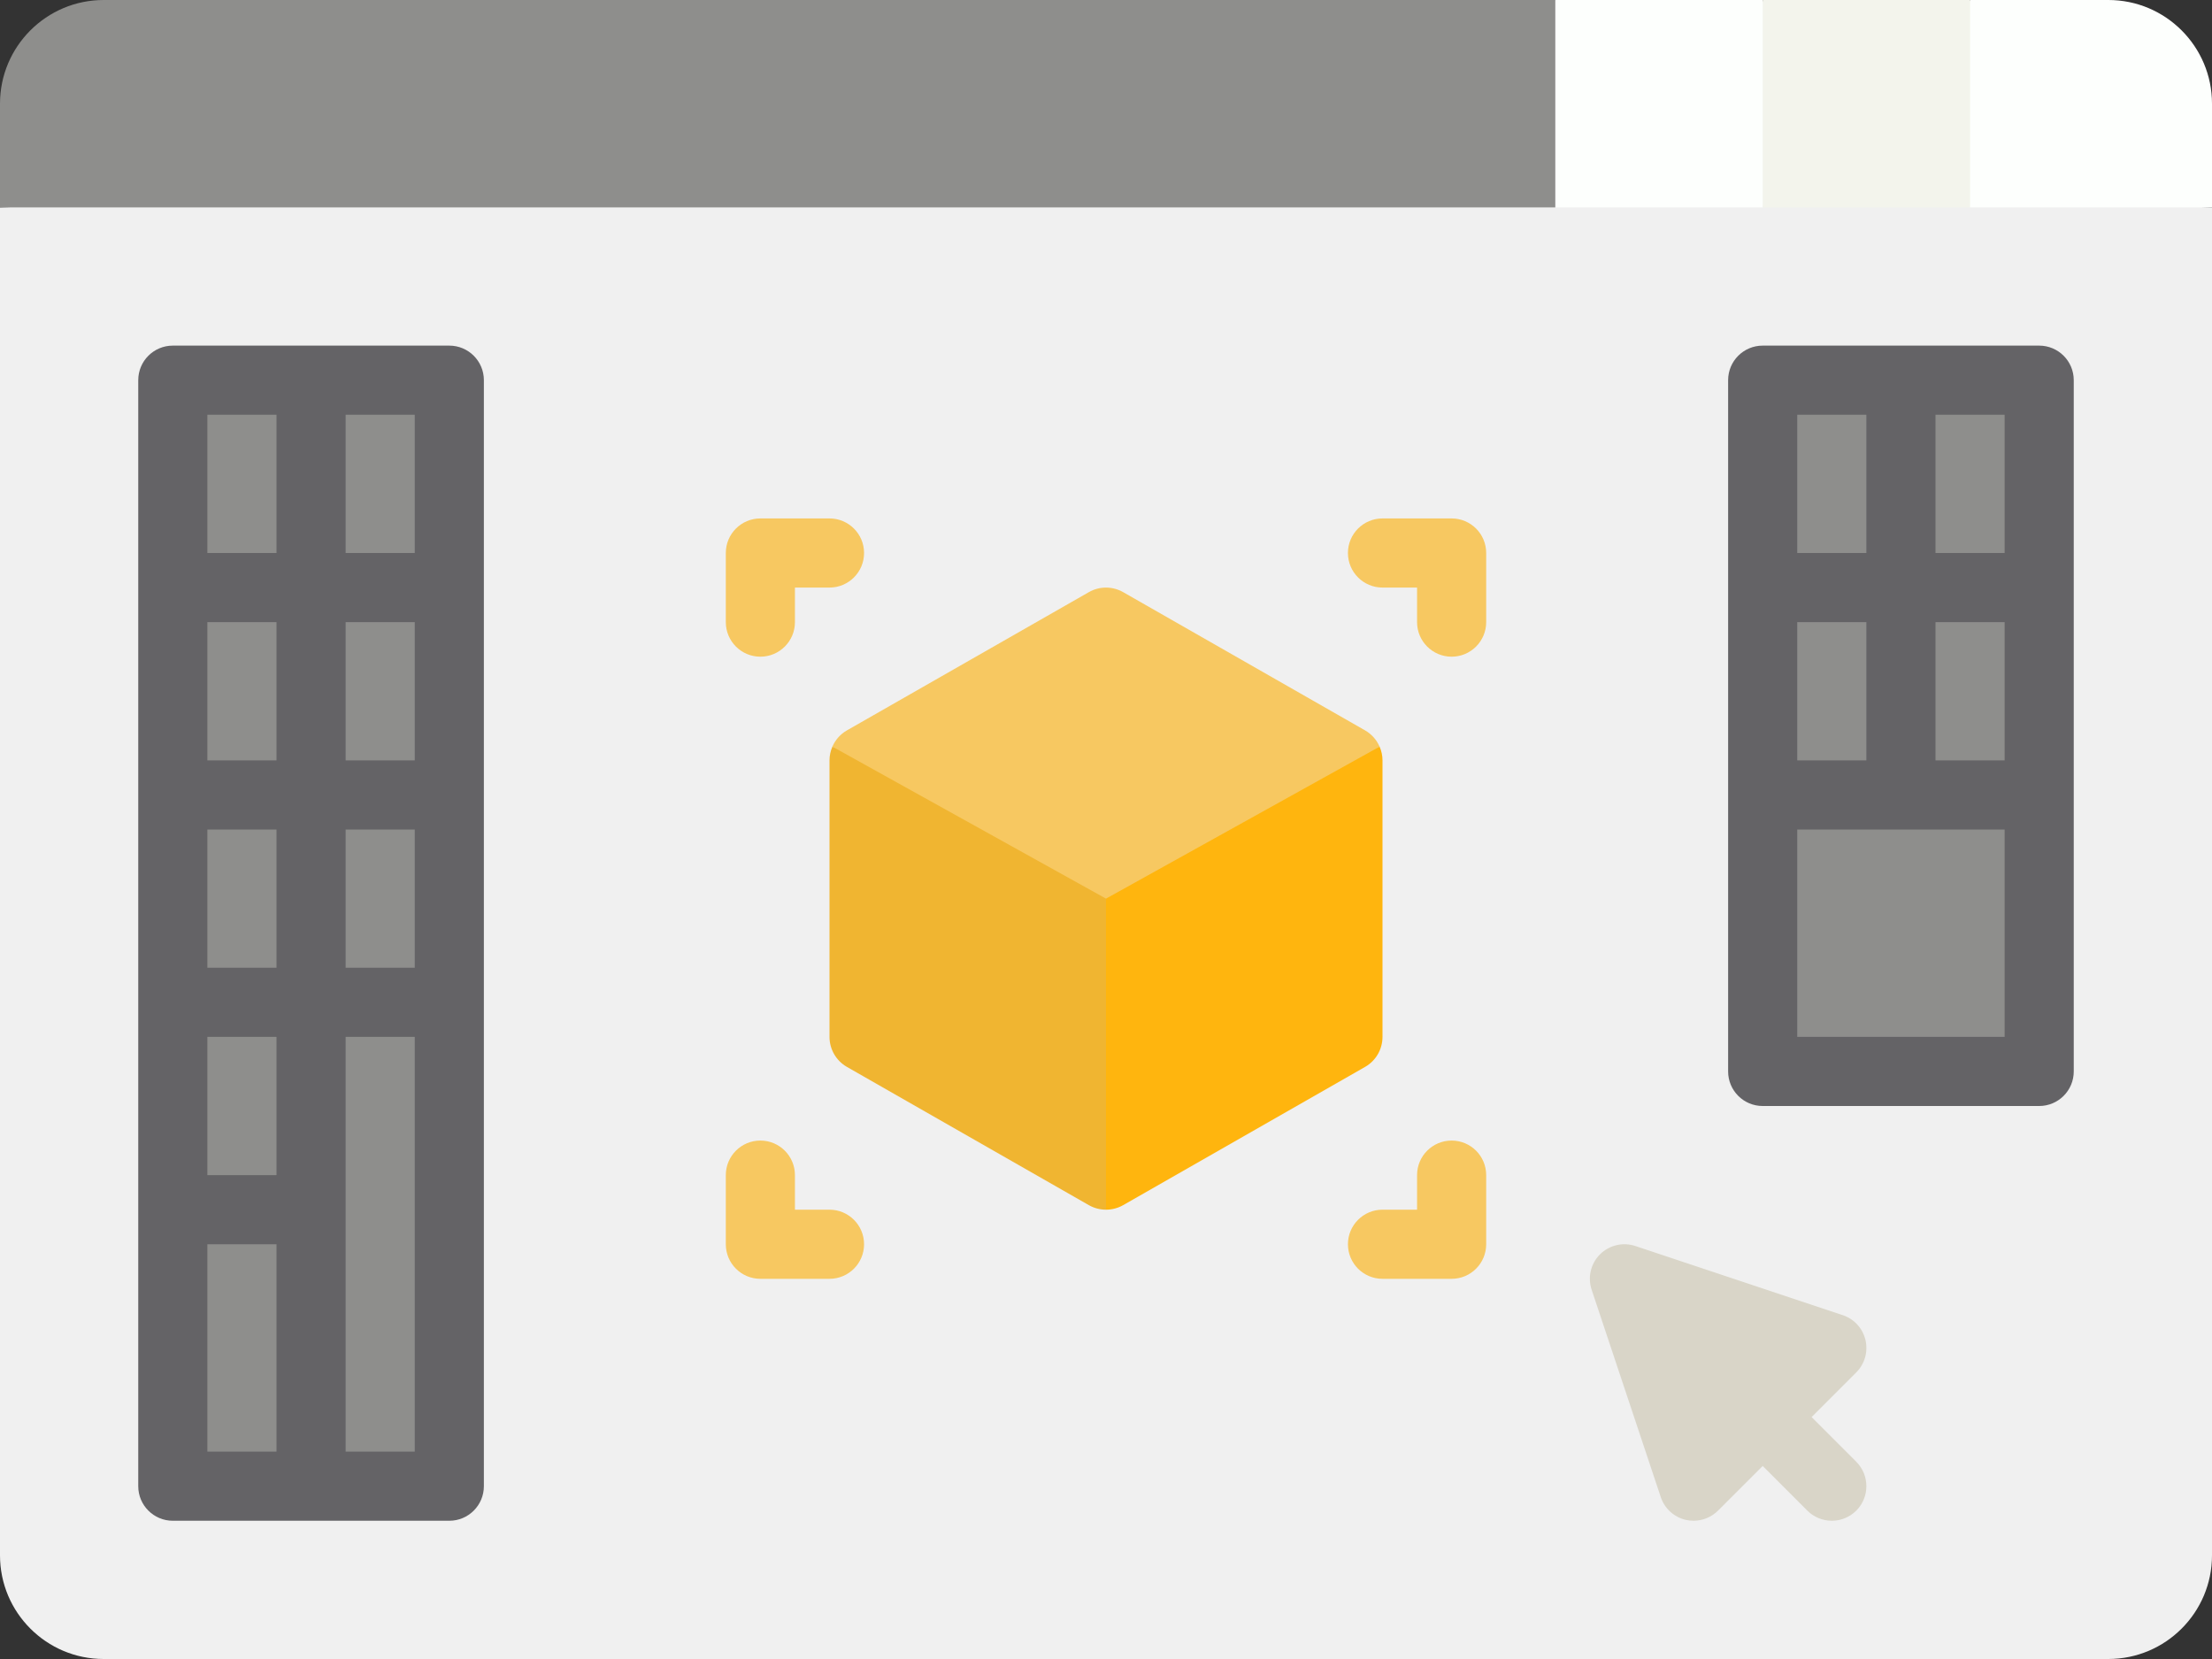
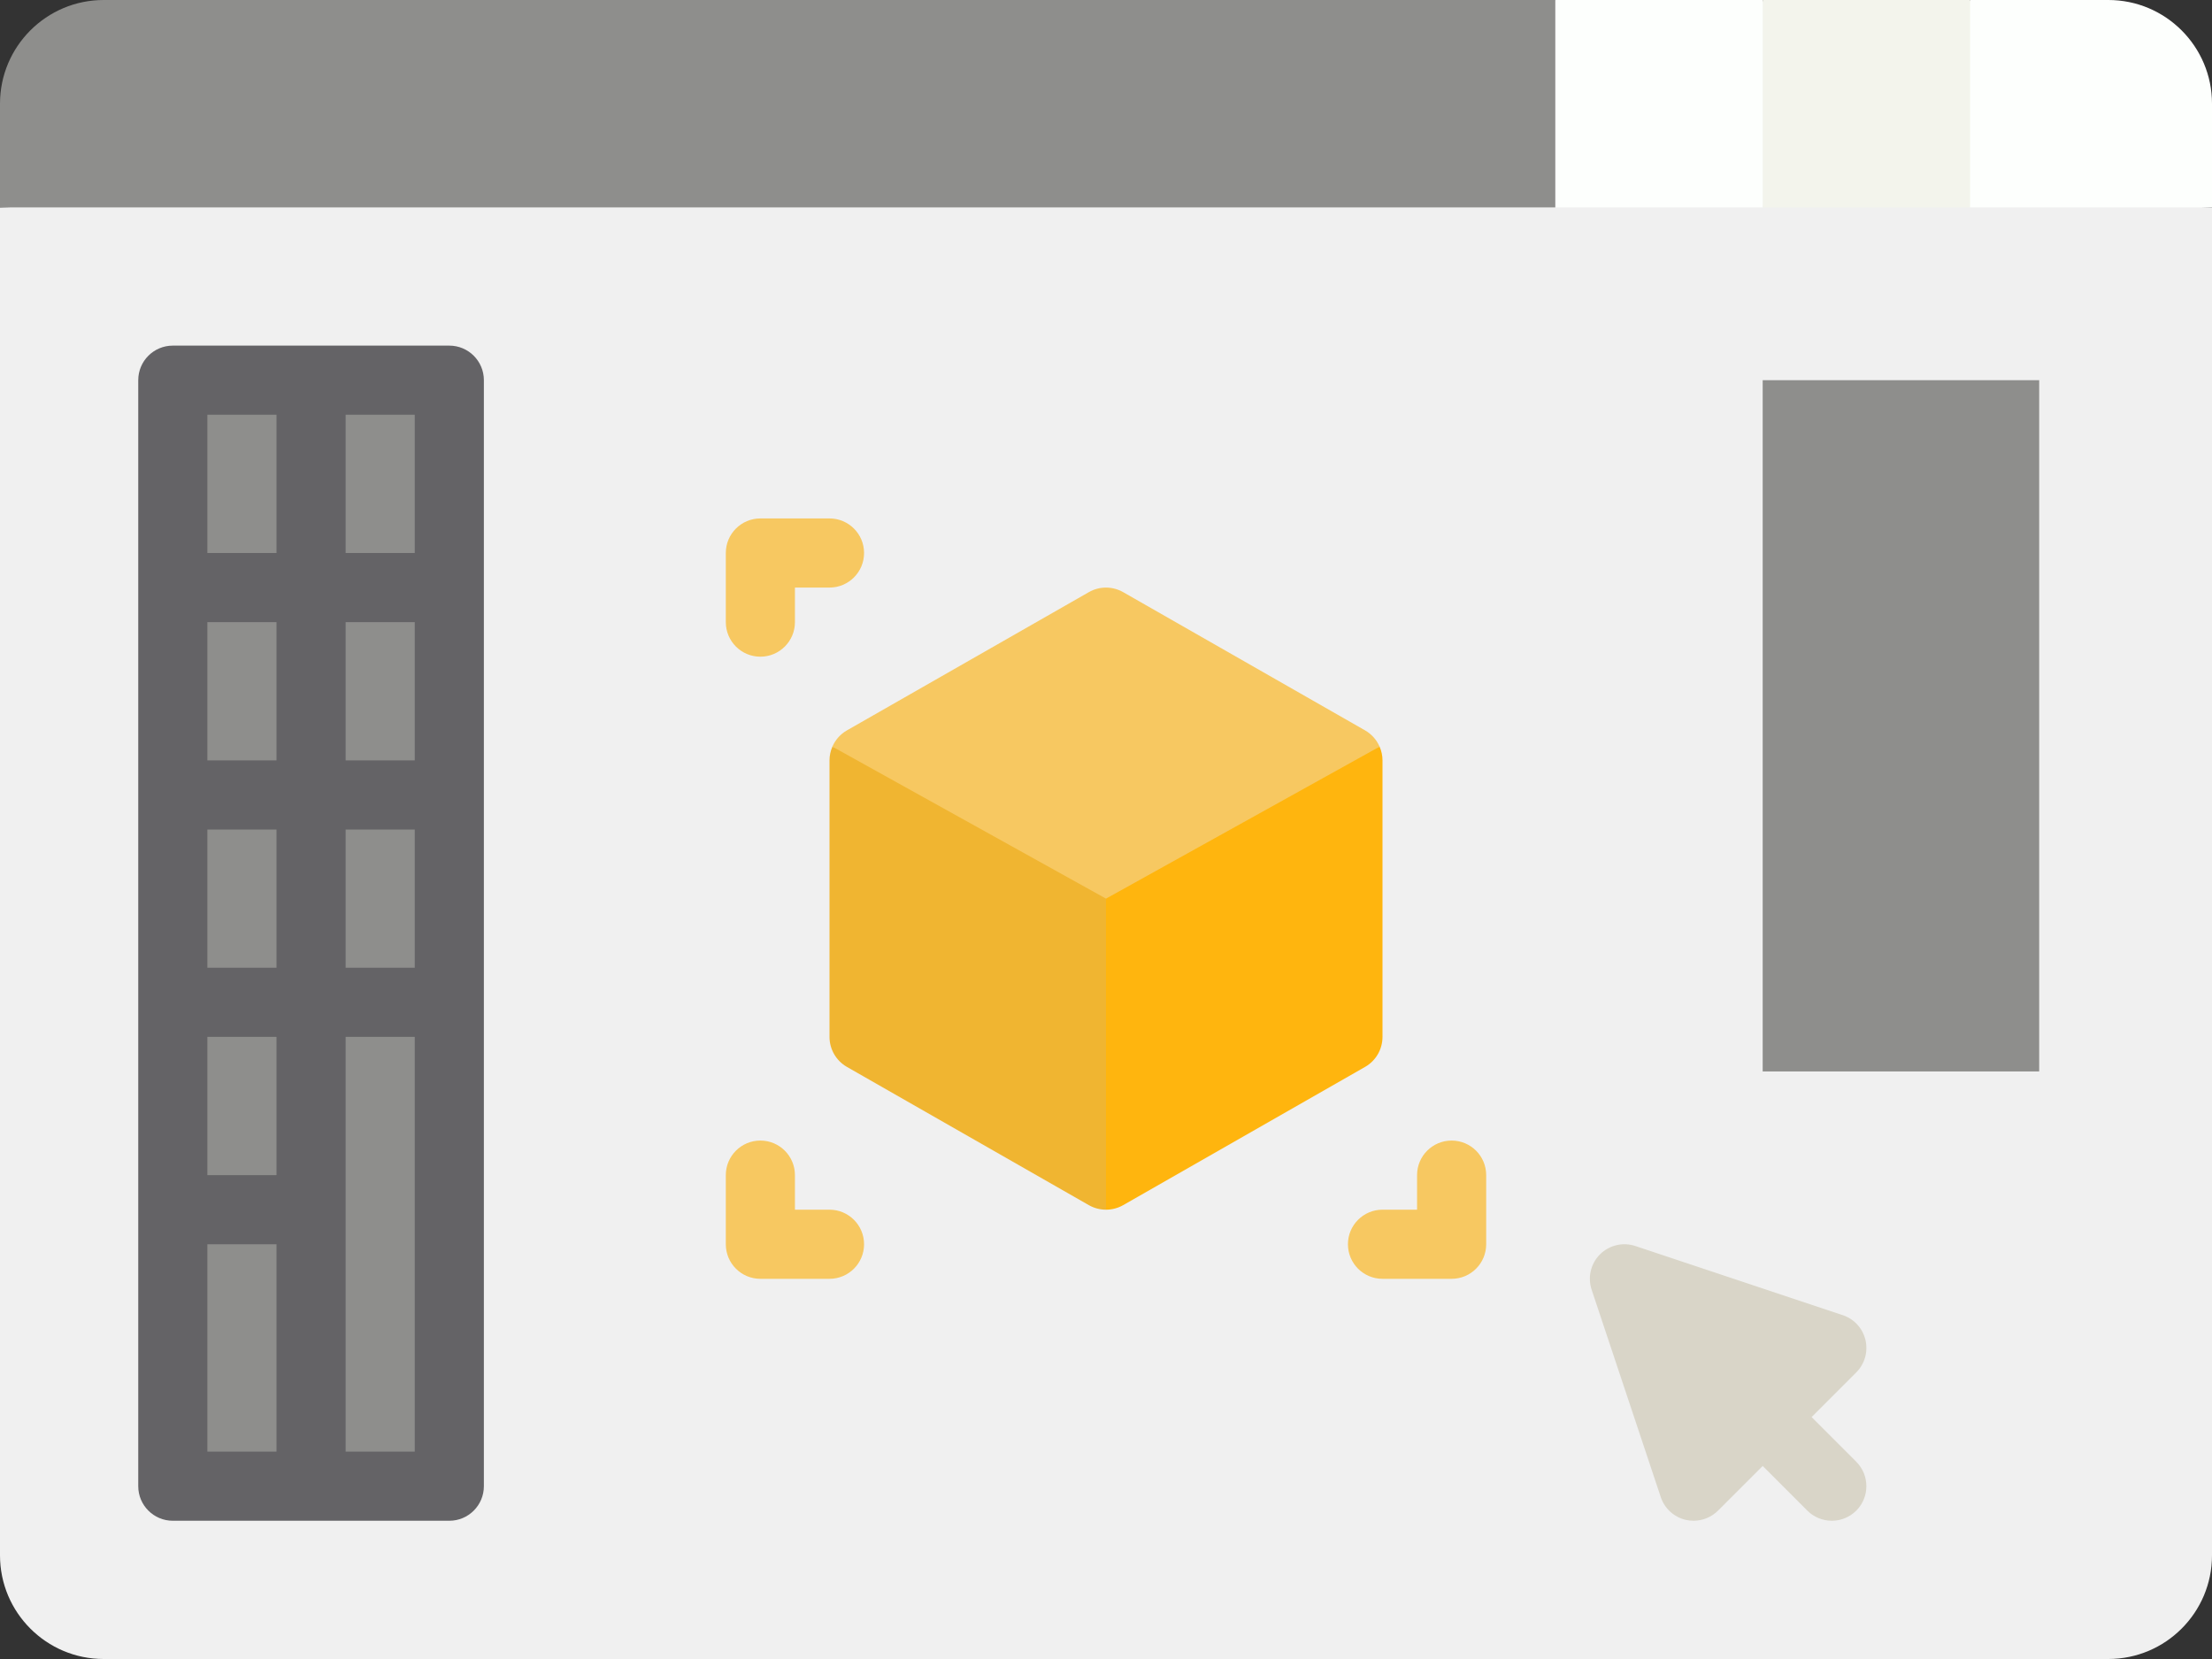
<svg xmlns="http://www.w3.org/2000/svg" id="b" viewBox="0 0 512 384">
  <rect x="0" y="0" width="512" height="384" fill="#333333" stroke="none" />
  <defs>
    <style>.d{fill:#f0b531;}.e{fill:#d9d5c8;}.f{fill:#f7c861;}.g{fill:#8e8e8c;}.h{fill:#f0f0f0;}.i{fill:#ffb50e;}.j{fill:#f3f4ec;}.k{fill:#646366;}.l{fill:#fdfffd;}</style>
  </defs>
  <g id="c">
    <path class="h" d="M0,48v312c0,13.25,10.75,24,24,24h464c13.25,0,24-10.75,24-24V48l-256-8L0,48Z" />
    <path class="g" d="M360,0H24C10.75,0,0,10.75,0,24v24h360l8-24-8-24Z" />
    <polygon class="l" points="360 0 360 48 408 48 416 24 408 0 360 0" />
    <polygon class="j" points="408 0 408 48 456 48 464 24 456 0 408 0" />
    <path class="l" d="M488,0h-32v48h56v-24c0-13.25-10.75-24-24-24Z" />
    <path class="e" d="M429.66,338.34l-10.34-10.34,10.34-10.34c1.96-1.96,2.77-4.8,2.13-7.5-.64-2.7-2.63-4.88-5.26-5.75l-48-16c-2.87-.96-6.04-.21-8.19,1.93-2.14,2.14-2.89,5.31-1.93,8.19l16,48c.88,2.63,3.05,4.62,5.75,5.26.61.14,1.23.21,1.84.21,2.1,0,4.14-.83,5.66-2.34l10.34-10.34,10.34,10.34c1.56,1.56,3.61,2.34,5.66,2.34s4.09-.78,5.66-2.34c3.12-3.12,3.12-8.19,0-11.31Z" />
    <rect class="g" x="40" y="88" width="64" height="256" />
    <path class="k" d="M104,80H40c-4.42,0-8,3.58-8,8v256c0,4.42,3.58,8,8,8h64c4.42,0,8-3.58,8-8V88c0-4.42-3.58-8-8-8ZM64,272h-16v-32h16v32ZM64,176h-16v-32h16v32ZM80,144h16v32h-16v-32ZM48,224v-32h16v32h-16ZM80,192h16v32h-16v-32ZM96,128h-16v-32h16v32ZM64,96v32h-16v-32h16ZM48,288h16v48h-16v-48ZM80,336v-96h16v96h-16Z" />
    <rect class="g" x="408" y="88" width="64" height="160" />
-     <path class="k" d="M472,80h-64c-4.42,0-8,3.58-8,8v160c0,4.42,3.58,8,8,8h64c4.42,0,8-3.58,8-8V88c0-4.42-3.58-8-8-8ZM416,176v-32h16v32h-16ZM448,144h16v32h-16v-32ZM464,128h-16v-32h16v32ZM432,96v32h-16v-32h16ZM416,240v-48h48v48h-48Z" />
    <path class="f" d="M176,152c-4.42,0-8-3.58-8-8v-16c0-4.42,3.58-8,8-8h16c4.42,0,8,3.58,8,8s-3.58,8-8,8h-8v8c0,4.42-3.58,8-8,8Z" />
    <path class="f" d="M336,296h-16c-4.42,0-8-3.58-8-8s3.58-8,8-8h8v-8c0-4.42,3.58-8,8-8s8,3.58,8,8v16c0,4.42-3.58,8-8,8Z" />
-     <path class="f" d="M336,152c-4.42,0-8-3.58-8-8v-8h-8c-4.42,0-8-3.58-8-8s3.58-8,8-8h16c4.42,0,8,3.58,8,8v16c0,4.42-3.58,8-8,8Z" />
    <path class="f" d="M192,296h-16c-4.42,0-8-3.58-8-8v-16c0-4.42,3.58-8,8-8s8,3.58,8,8v8h8c4.42,0,8,3.58,8,8s-3.58,8-8,8Z" />
    <path class="d" d="M192.67,172.82c-.43.99-.67,2.07-.67,3.18v64c0,2.87,1.54,5.52,4.03,6.95l56,32c1.23.7,2.6,1.05,3.97,1.05l8-80-71.33-27.18Z" />
    <path class="i" d="M256,208v72c1.37,0,2.74-.35,3.97-1.05l56-32c2.49-1.42,4.03-4.07,4.03-6.95v-64c0-1.12-.24-2.19-.67-3.18l-39.33,11.18-24,24Z" />
    <path class="f" d="M319.33,172.82c-.68-1.56-1.84-2.89-3.36-3.76l-56-32c-2.46-1.4-5.48-1.41-7.94,0l-56,32c-1.52.87-2.69,2.2-3.36,3.76l63.33,35.18,63.33-35.18Z" />
  </g>
</svg>